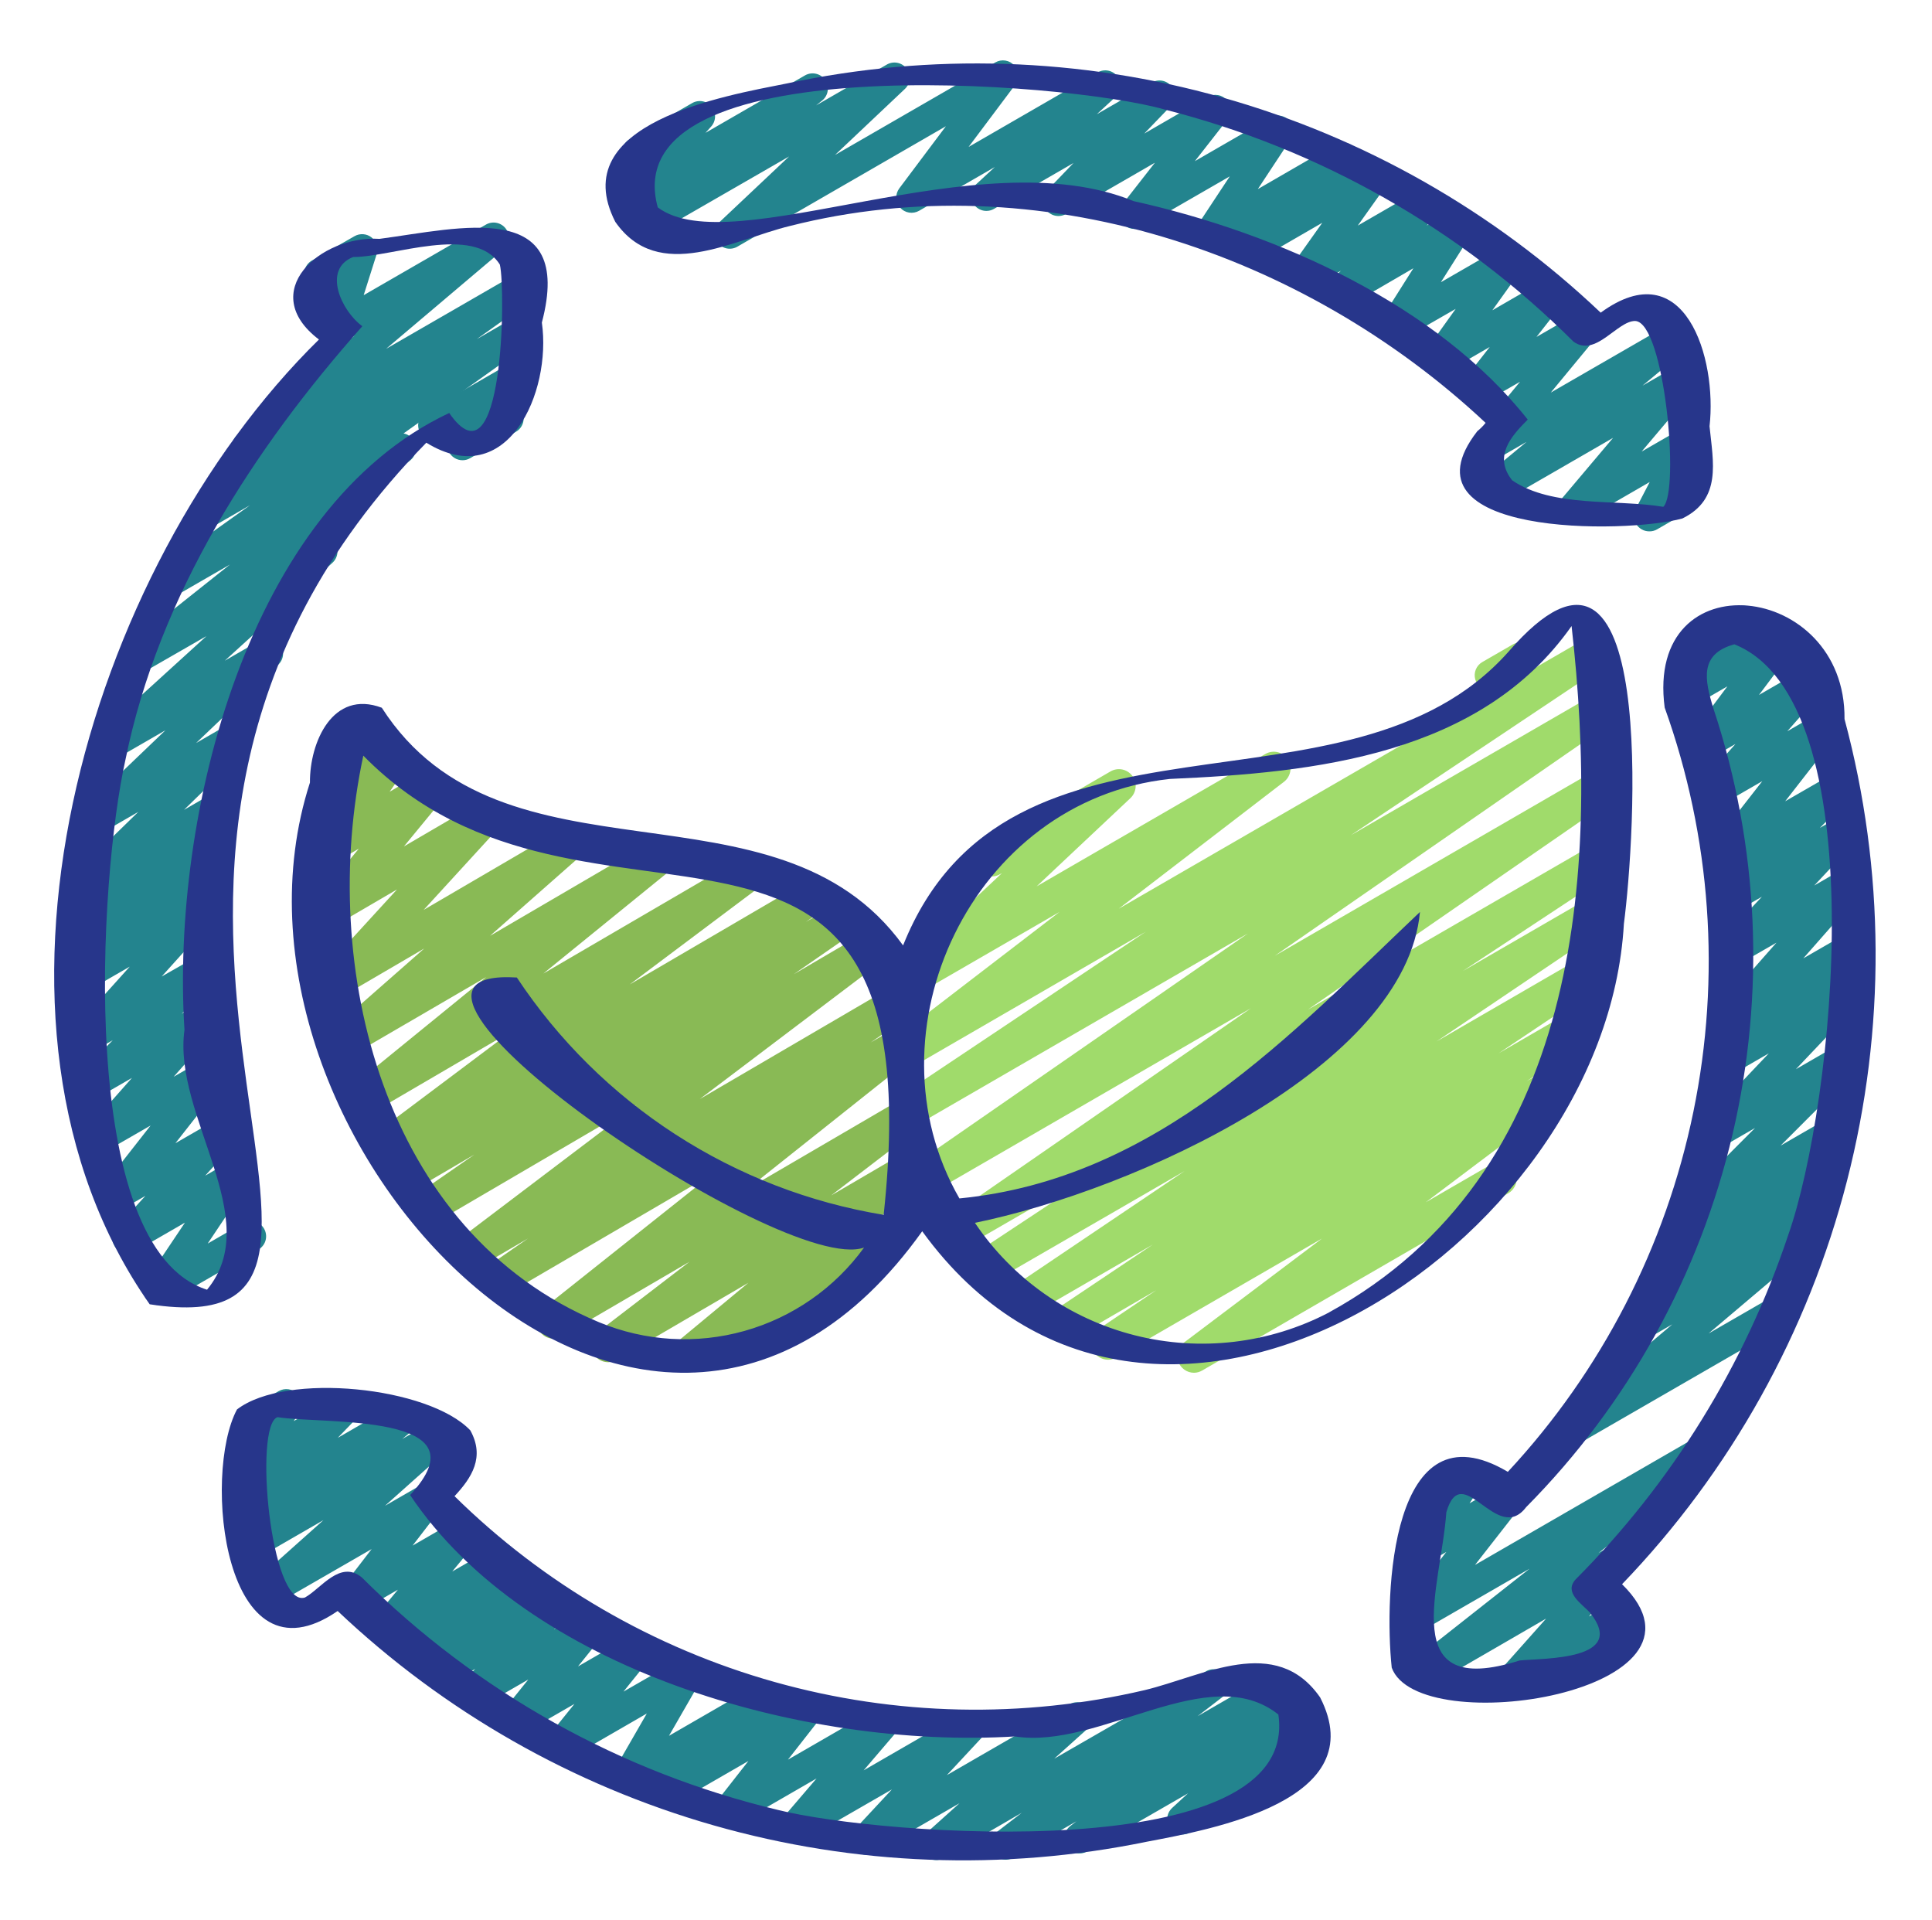
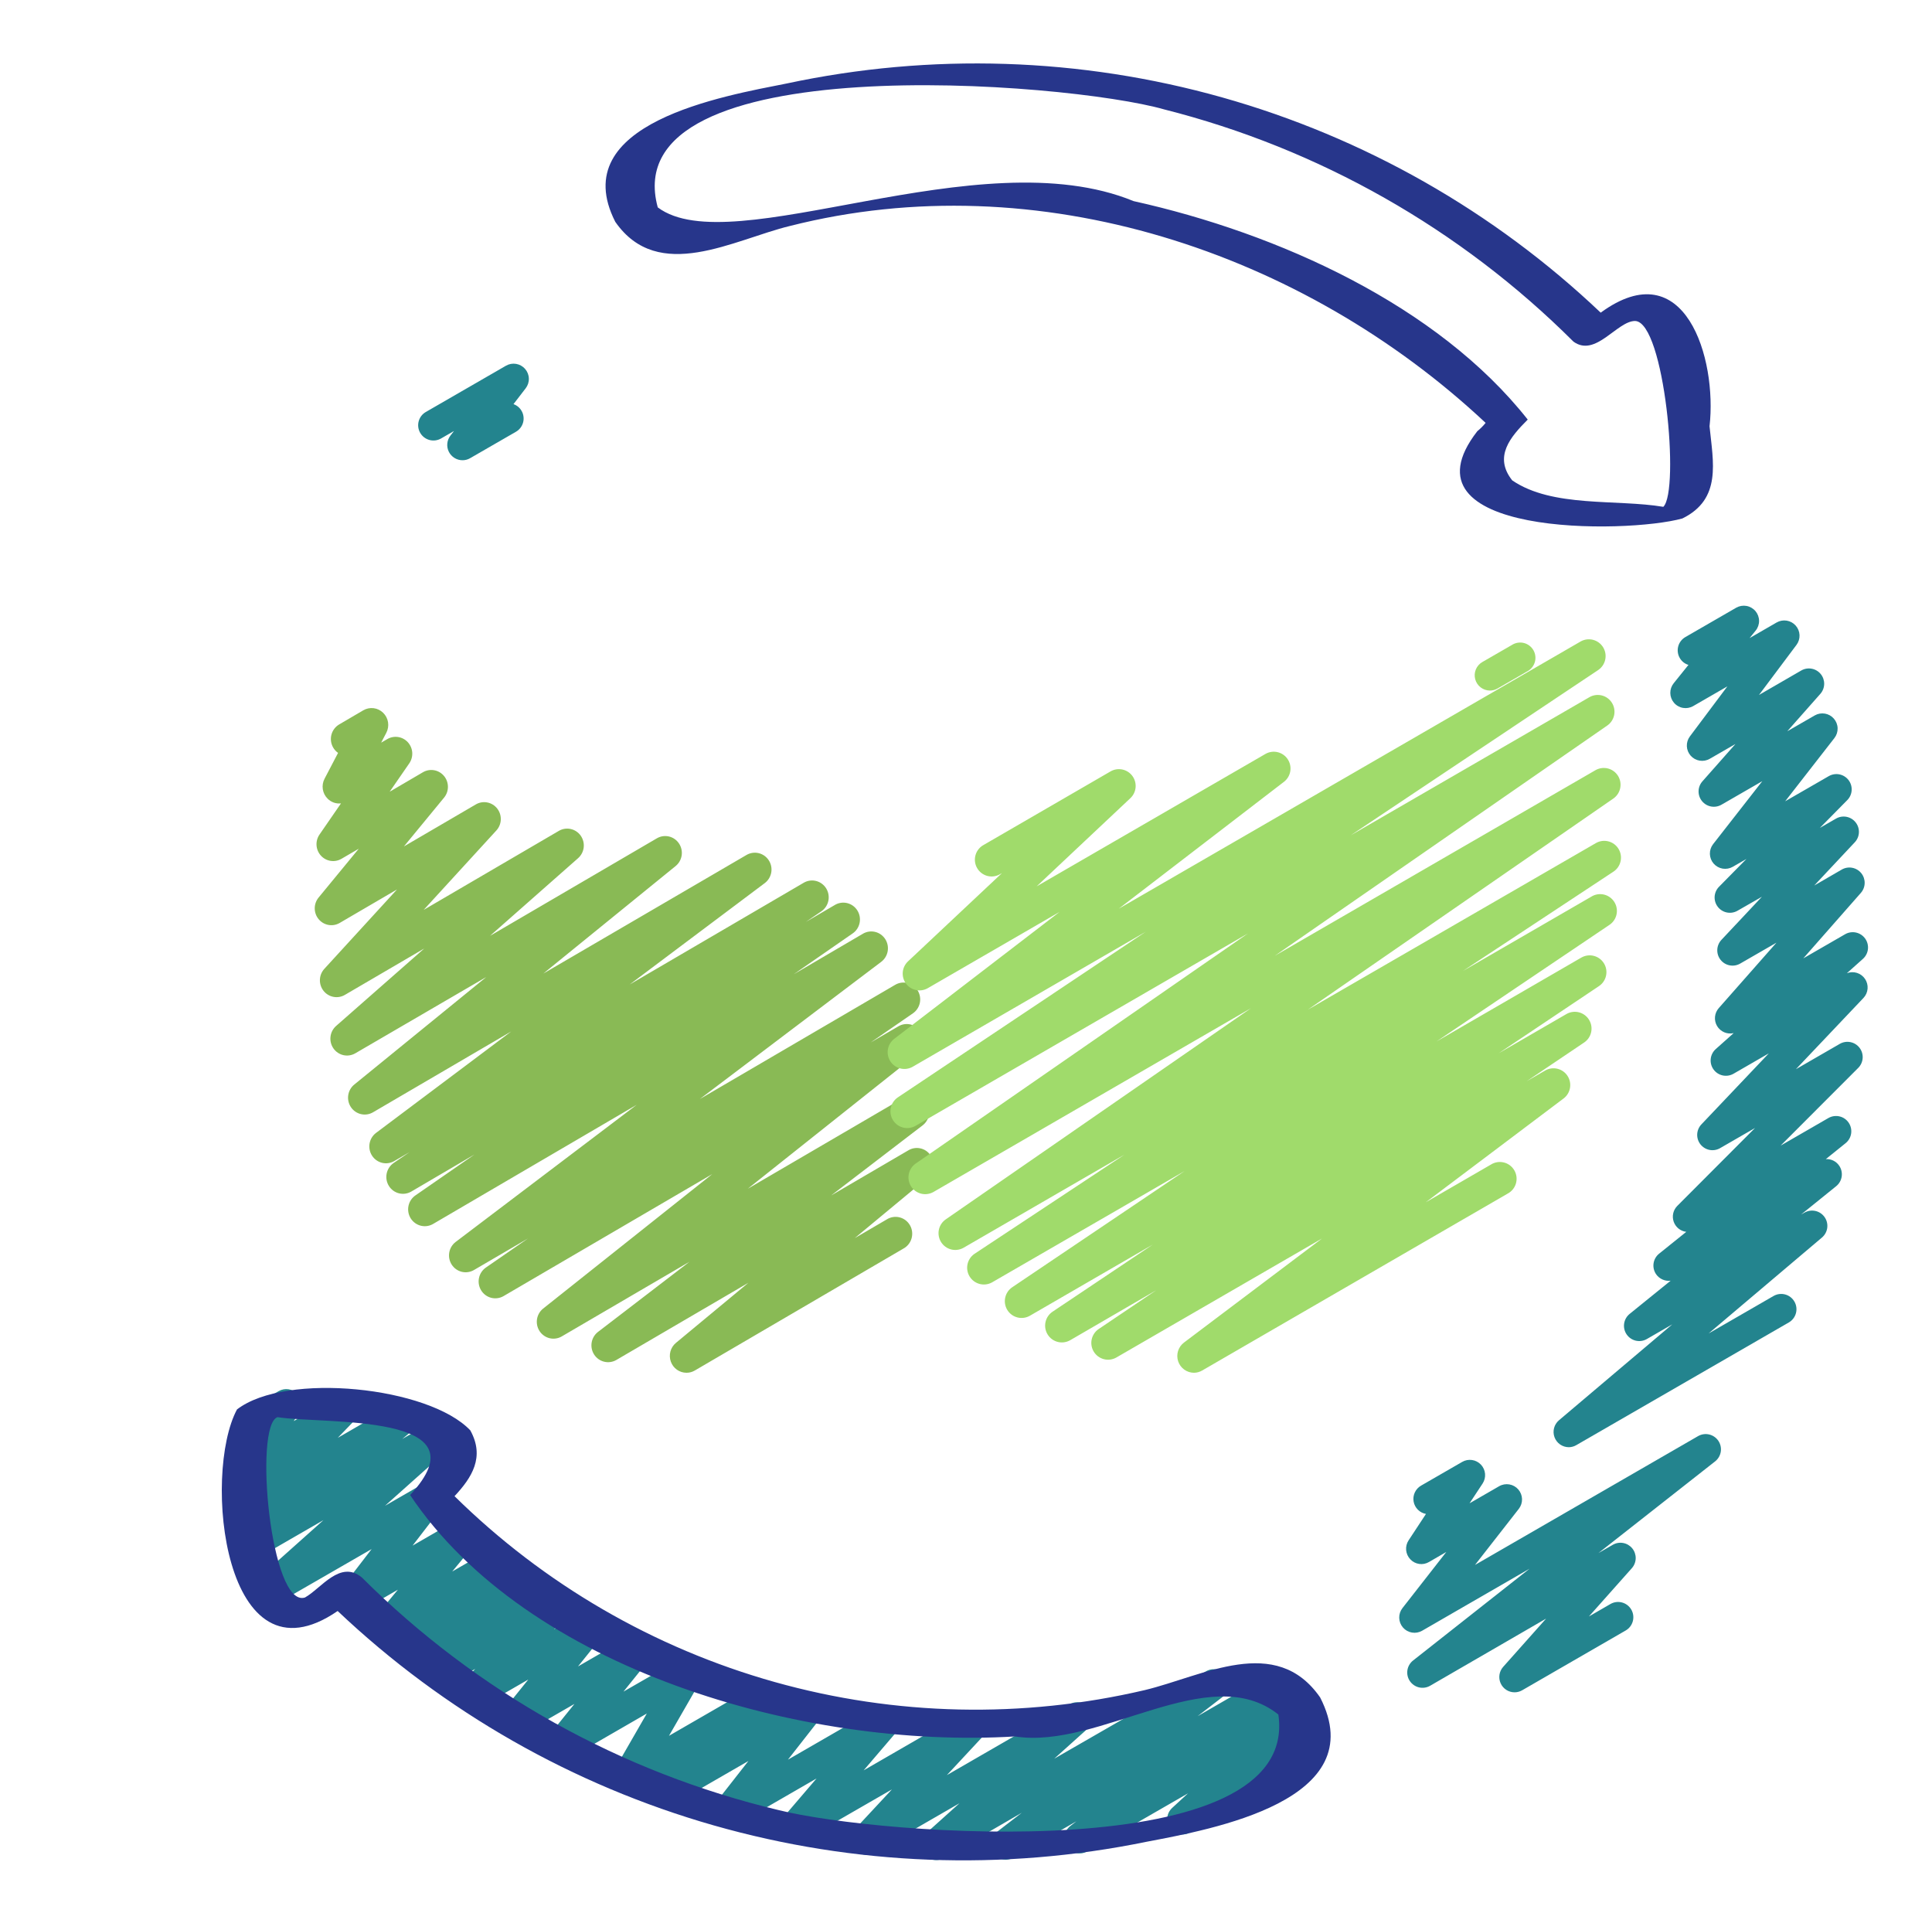
<svg xmlns="http://www.w3.org/2000/svg" width="161" height="160" viewBox="0 0 161 160" fill="none">
  <path d="M78.007 154.978C77.749 154.978 77.497 154.9 77.285 154.754C77.073 154.608 76.91 154.401 76.818 154.161C76.726 153.92 76.709 153.657 76.769 153.407C76.829 153.156 76.964 152.93 77.156 152.758L79.957 150.242L72.81 154.367C72.546 154.517 72.237 154.567 71.939 154.51C71.642 154.452 71.374 154.29 71.185 154.052C70.997 153.815 70.899 153.518 70.909 153.215C70.92 152.912 71.038 152.622 71.244 152.399L74.327 149.089L66.816 153.417C66.555 153.566 66.251 153.618 65.957 153.565C65.662 153.511 65.395 153.356 65.204 153.125C65.013 152.895 64.909 152.604 64.911 152.304C64.913 152.005 65.02 151.716 65.214 151.487L68.046 148.177L61.272 152.088C61.018 152.238 60.719 152.294 60.427 152.248C60.135 152.201 59.869 152.055 59.673 151.834C59.479 151.61 59.368 151.326 59.361 151.03C59.354 150.734 59.45 150.445 59.633 150.212L62.367 146.721L56.002 150.395C55.73 150.55 55.412 150.6 55.106 150.536C54.8 150.471 54.529 150.297 54.344 150.045C54.158 149.793 54.072 149.482 54.101 149.171C54.13 148.86 54.273 148.571 54.502 148.358L54.688 148.182L52.936 149.201C52.693 149.341 52.411 149.397 52.133 149.36C51.855 149.324 51.597 149.197 51.399 148.998C51.201 148.8 51.074 148.542 51.037 148.264C51.001 147.987 51.057 147.704 51.197 147.462L53.901 142.766L47.326 146.563C47.069 146.711 46.768 146.765 46.475 146.715C46.182 146.664 45.916 146.513 45.723 146.288C45.53 146.062 45.422 145.776 45.417 145.478C45.413 145.181 45.513 144.892 45.699 144.661L47.869 141.967L43.54 144.46C43.283 144.608 42.982 144.662 42.689 144.612C42.396 144.562 42.13 144.412 41.937 144.186C41.743 143.961 41.635 143.675 41.63 143.378C41.625 143.081 41.724 142.792 41.91 142.56L44.024 139.935L40.029 142.239C39.765 142.391 39.455 142.442 39.156 142.385C38.857 142.328 38.589 142.165 38.399 141.927C38.21 141.688 38.112 141.39 38.124 141.086C38.135 140.782 38.256 140.492 38.463 140.268L39.603 139.046L37.368 140.347C37.101 140.492 36.791 140.537 36.494 140.474C36.197 140.411 35.933 140.243 35.748 140.002C35.564 139.761 35.472 139.461 35.489 139.158C35.506 138.855 35.63 138.568 35.84 138.349L36.278 137.906L35.109 138.58C34.843 138.732 34.532 138.783 34.231 138.723C33.931 138.664 33.662 138.498 33.474 138.256C33.286 138.015 33.191 137.714 33.207 137.408C33.223 137.102 33.349 136.812 33.561 136.592L34.251 135.879L32.858 136.683C32.6 136.833 32.297 136.887 32.003 136.836C31.709 136.784 31.442 136.632 31.25 136.404C31.057 136.176 30.95 135.888 30.948 135.589C30.946 135.291 31.049 135.001 31.239 134.771L33.156 132.451L30.101 134.213C29.846 134.361 29.548 134.415 29.257 134.367C28.967 134.319 28.702 134.172 28.507 133.951C28.313 133.73 28.202 133.448 28.192 133.153C28.182 132.859 28.274 132.571 28.453 132.337L30.969 129.065L22.65 133.86C22.38 134.003 22.066 134.044 21.768 133.975C21.469 133.906 21.206 133.732 21.025 133.484C20.845 133.237 20.76 132.932 20.785 132.627C20.811 132.322 20.946 132.036 21.166 131.822L26.954 126.654L21.861 129.594C21.585 129.754 21.259 129.804 20.947 129.734C20.636 129.665 20.362 129.481 20.18 129.219C19.997 128.957 19.92 128.636 19.963 128.32C20.006 128.004 20.167 127.715 20.412 127.512L21.525 126.587C21.257 126.738 20.944 126.787 20.643 126.724C20.342 126.662 20.074 126.493 19.888 126.249C19.702 126.004 19.61 125.701 19.631 125.394C19.651 125.088 19.781 124.799 19.997 124.581L21.395 123.135L21.212 123.239C20.966 123.384 20.677 123.441 20.395 123.4C20.112 123.359 19.851 123.223 19.656 123.015C19.459 122.809 19.337 122.542 19.309 122.258C19.281 121.974 19.349 121.689 19.503 121.449L20.354 120.122C20.104 120.066 19.876 119.936 19.701 119.749C19.526 119.562 19.412 119.326 19.373 119.072C19.334 118.819 19.372 118.56 19.483 118.329C19.595 118.098 19.773 117.905 19.995 117.777L23.228 115.903C23.475 115.763 23.761 115.709 24.041 115.75C24.322 115.791 24.581 115.924 24.777 116.129C24.973 116.333 25.096 116.598 25.125 116.88C25.154 117.162 25.087 117.445 24.937 117.686L24.479 118.401L27.99 116.364C28.256 116.211 28.568 116.158 28.869 116.217C29.17 116.275 29.44 116.441 29.629 116.682C29.818 116.924 29.914 117.226 29.898 117.532C29.882 117.839 29.756 118.129 29.543 118.35L28.148 119.796L33.184 116.886C33.461 116.724 33.788 116.671 34.102 116.74C34.415 116.809 34.691 116.993 34.874 117.256C35.057 117.519 35.135 117.841 35.09 118.159C35.046 118.477 34.884 118.766 34.636 118.969L33.523 119.891L36.383 118.241C36.655 118.083 36.977 118.032 37.285 118.098C37.593 118.164 37.866 118.342 38.051 118.597C38.235 118.852 38.319 119.167 38.285 119.48C38.251 119.794 38.102 120.083 37.867 120.293L32.082 125.459L35.252 123.631C35.507 123.485 35.804 123.432 36.094 123.481C36.384 123.529 36.648 123.676 36.842 123.897C37.035 124.118 37.146 124.399 37.157 124.692C37.167 124.986 37.075 125.274 36.897 125.508L34.381 128.777L37.987 126.697C38.245 126.547 38.548 126.494 38.842 126.545C39.136 126.596 39.403 126.748 39.596 126.976C39.788 127.204 39.895 127.492 39.897 127.791C39.899 128.089 39.796 128.379 39.606 128.609L37.686 130.934L40.874 129.093C41.14 128.941 41.452 128.89 41.752 128.95C42.053 129.009 42.321 129.175 42.509 129.417C42.697 129.658 42.792 129.96 42.776 130.265C42.76 130.571 42.635 130.861 42.422 131.082L41.74 131.787L43.288 130.893C43.555 130.739 43.869 130.687 44.171 130.747C44.474 130.807 44.744 130.975 44.932 131.219C45.12 131.463 45.214 131.767 45.195 132.075C45.175 132.383 45.045 132.673 44.828 132.892L44.383 133.34L45.745 132.556C46.009 132.404 46.319 132.353 46.618 132.41C46.917 132.468 47.185 132.63 47.375 132.869C47.564 133.107 47.662 133.405 47.65 133.709C47.639 134.014 47.518 134.304 47.311 134.527L46.17 135.746L48.653 134.315C48.91 134.168 49.211 134.115 49.502 134.166C49.794 134.216 50.059 134.367 50.252 134.592C50.445 134.817 50.553 135.102 50.558 135.398C50.563 135.695 50.465 135.983 50.28 136.215L48.167 138.843L52.495 136.347C52.752 136.199 53.053 136.145 53.346 136.195C53.639 136.244 53.905 136.395 54.099 136.621C54.292 136.846 54.4 137.132 54.405 137.429C54.41 137.726 54.311 138.015 54.125 138.247L51.956 140.941L56.72 138.198C56.961 138.058 57.242 138.002 57.518 138.039C57.795 138.076 58.051 138.203 58.247 138.402C58.444 138.599 58.57 138.856 58.607 139.132C58.644 139.408 58.589 139.688 58.451 139.93L55.749 144.623L63.157 140.345C63.428 140.187 63.748 140.136 64.055 140.199C64.362 140.263 64.635 140.438 64.821 140.69C65.007 140.943 65.093 141.255 65.063 141.567C65.034 141.879 64.889 142.169 64.659 142.382L64.465 142.56L66.757 141.236C67.013 141.09 67.312 141.036 67.603 141.086C67.893 141.135 68.158 141.284 68.351 141.507C68.544 141.729 68.654 142.012 68.662 142.307C68.67 142.602 68.575 142.89 68.394 143.123L65.662 146.611L73.199 142.26C73.459 142.109 73.764 142.056 74.06 142.109C74.356 142.162 74.623 142.317 74.815 142.548C75.007 142.779 75.111 143.071 75.109 143.371C75.107 143.672 74.999 143.961 74.803 144.19L71.972 147.5L80.42 142.621C80.684 142.472 80.993 142.421 81.291 142.479C81.588 142.537 81.856 142.699 82.044 142.936C82.233 143.173 82.331 143.47 82.321 143.774C82.31 144.077 82.191 144.366 81.986 144.59L78.905 147.9L89.169 141.974C89.44 141.831 89.753 141.79 90.052 141.859C90.35 141.928 90.614 142.102 90.795 142.35C90.975 142.597 91.06 142.901 91.034 143.207C91.008 143.512 90.873 143.798 90.654 144.012L87.853 146.53L100.516 139.24C100.795 139.082 101.124 139.036 101.436 139.111C101.748 139.186 102.02 139.375 102.199 139.642C102.377 139.909 102.448 140.233 102.397 140.55C102.347 140.866 102.179 141.153 101.926 141.351L99.8 142.988L105.998 139.41C106.278 139.251 106.608 139.204 106.922 139.278C107.236 139.353 107.51 139.544 107.688 139.812C107.866 140.081 107.936 140.407 107.883 140.725C107.831 141.044 107.659 141.33 107.403 141.526L106.894 141.921L107.752 141.427C108.023 141.274 108.341 141.225 108.645 141.291C108.95 141.356 109.22 141.531 109.404 141.782C109.588 142.032 109.675 142.342 109.646 142.652C109.618 142.962 109.476 143.251 109.249 143.464L107.92 144.684L108.195 144.526C108.34 144.434 108.502 144.372 108.672 144.344C108.841 144.316 109.014 144.323 109.181 144.364C109.348 144.405 109.505 144.479 109.642 144.582C109.779 144.685 109.894 144.814 109.98 144.963C110.066 145.112 110.121 145.276 110.142 145.447C110.163 145.617 110.149 145.79 110.101 145.955C110.053 146.12 109.972 146.273 109.864 146.406C109.755 146.539 109.62 146.649 109.468 146.728L99.166 152.679C98.895 152.832 98.577 152.881 98.273 152.815C97.968 152.75 97.698 152.575 97.514 152.325C97.33 152.074 97.244 151.764 97.272 151.454C97.301 151.144 97.442 150.855 97.669 150.642L99.001 149.417L90.598 154.255C90.318 154.415 89.987 154.462 89.674 154.387C89.36 154.313 89.086 154.122 88.908 153.853C88.729 153.585 88.659 153.258 88.712 152.94C88.765 152.622 88.937 152.336 89.192 152.139L89.702 151.745L84.436 154.782C84.156 154.94 83.828 154.986 83.516 154.911C83.204 154.836 82.931 154.647 82.753 154.38C82.575 154.113 82.504 153.789 82.554 153.472C82.605 153.156 82.773 152.87 83.025 152.671L85.149 151.034L78.643 154.808C78.45 154.921 78.23 154.98 78.007 154.978Z" fill="#23848E" />
  <path d="M126.212 140.999C125.967 140.999 125.727 140.928 125.521 140.794C125.316 140.661 125.153 140.471 125.053 140.247C124.952 140.023 124.919 139.775 124.956 139.533C124.993 139.29 125.1 139.064 125.262 138.881L128.843 134.858L119.167 140.459C118.888 140.616 118.561 140.662 118.25 140.589C117.94 140.516 117.668 140.328 117.489 140.064C117.309 139.8 117.236 139.477 117.283 139.162C117.331 138.846 117.495 138.559 117.743 138.359L127.46 130.702L118.507 135.871C118.251 136.017 117.952 136.071 117.662 136.021C117.371 135.972 117.106 135.823 116.913 135.6C116.72 135.378 116.61 135.095 116.602 134.8C116.594 134.505 116.689 134.217 116.87 133.984L120.524 129.307L119.083 130.142C118.835 130.288 118.546 130.345 118.262 130.303C117.978 130.261 117.717 130.124 117.522 129.913C117.325 129.705 117.204 129.436 117.178 129.15C117.153 128.865 117.224 128.579 117.382 128.339L118.831 126.137C118.574 126.091 118.337 125.967 118.153 125.782C117.969 125.597 117.846 125.36 117.801 125.103C117.756 124.846 117.791 124.581 117.902 124.345C118.012 124.109 118.192 123.912 118.418 123.781L121.848 121.803C122.096 121.659 122.386 121.603 122.67 121.645C122.954 121.686 123.215 121.822 123.412 122.031C123.609 122.239 123.73 122.508 123.755 122.794C123.779 123.08 123.707 123.366 123.549 123.606L122.464 125.25L124.934 123.825C125.19 123.679 125.488 123.627 125.778 123.677C126.067 123.726 126.331 123.874 126.524 124.096C126.717 124.318 126.827 124.6 126.836 124.894C126.844 125.188 126.751 125.476 126.571 125.709L122.917 130.386L141.505 119.654C141.784 119.493 142.113 119.444 142.427 119.516C142.74 119.589 143.015 119.777 143.195 120.043C143.375 120.31 143.448 120.635 143.399 120.953C143.349 121.27 143.181 121.558 142.929 121.757L133.202 129.398L134.404 128.706C134.665 128.556 134.972 128.504 135.268 128.559C135.565 128.614 135.832 128.773 136.023 129.007C136.213 129.241 136.315 129.535 136.309 129.836C136.302 130.138 136.19 130.428 135.99 130.654L132.41 134.679L134.21 133.638C134.502 133.472 134.848 133.428 135.173 133.516C135.497 133.604 135.774 133.817 135.942 134.108C136.11 134.399 136.156 134.745 136.07 135.07C135.984 135.395 135.773 135.673 135.483 135.843L126.849 140.829C126.656 140.941 126.436 141 126.212 140.999Z" fill="#23848E" />
  <path d="M130.738 120.578C130.476 120.578 130.222 120.498 130.008 120.349C129.794 120.199 129.631 119.988 129.541 119.743C129.451 119.498 129.439 119.231 129.506 118.979C129.573 118.726 129.716 118.501 129.915 118.332L139.359 110.34L137.248 111.559C136.971 111.722 136.642 111.774 136.327 111.704C136.013 111.634 135.737 111.448 135.555 111.182C135.372 110.917 135.297 110.593 135.345 110.274C135.392 109.956 135.558 109.667 135.81 109.466L139.219 106.706C138.986 106.735 138.75 106.699 138.536 106.603C138.322 106.507 138.138 106.354 138.005 106.161C137.824 105.896 137.751 105.574 137.798 105.257C137.845 104.94 138.01 104.653 138.259 104.453L140.523 102.634C140.286 102.606 140.062 102.511 139.876 102.361C139.691 102.211 139.551 102.011 139.473 101.786C139.395 101.56 139.383 101.317 139.436 101.084C139.49 100.852 139.608 100.639 139.777 100.47L146.252 93.982L143.311 95.678C143.046 95.821 142.74 95.866 142.445 95.804C142.151 95.743 141.888 95.579 141.702 95.342C141.517 95.105 141.422 94.81 141.433 94.509C141.445 94.209 141.563 93.922 141.765 93.7L147.4 87.764L144.462 89.46C144.189 89.618 143.867 89.668 143.559 89.603C143.251 89.537 142.978 89.359 142.794 89.104C142.609 88.848 142.526 88.534 142.56 88.22C142.594 87.907 142.742 87.618 142.977 87.408L144.472 86.076C144.209 86.137 143.933 86.113 143.685 86.007C143.436 85.901 143.228 85.719 143.09 85.487C142.952 85.254 142.891 84.984 142.917 84.715C142.942 84.447 143.053 84.193 143.232 83.991L148.037 78.542L145.007 80.288C144.743 80.438 144.434 80.488 144.136 80.43C143.838 80.372 143.571 80.21 143.382 79.972C143.193 79.734 143.096 79.437 143.107 79.133C143.118 78.83 143.238 78.541 143.443 78.317L146.825 74.715L144.788 75.883C144.521 76.035 144.209 76.086 143.908 76.026C143.607 75.966 143.338 75.799 143.151 75.556C142.963 75.314 142.869 75.012 142.886 74.705C142.904 74.399 143.031 74.109 143.245 73.89L145.536 71.565L144.393 72.222C144.138 72.367 143.84 72.42 143.55 72.371C143.26 72.321 142.996 72.173 142.803 71.952C142.61 71.73 142.5 71.449 142.491 71.155C142.482 70.861 142.574 70.573 142.753 70.34L146.858 65.085L143.459 67.045C143.197 67.197 142.89 67.25 142.593 67.196C142.295 67.142 142.027 66.983 141.836 66.749C141.644 66.516 141.542 66.221 141.548 65.919C141.554 65.617 141.667 65.326 141.867 65.1L144.62 61.988L142.476 63.223C142.222 63.369 141.926 63.422 141.637 63.375C141.349 63.328 141.085 63.183 140.891 62.964C140.696 62.745 140.583 62.466 140.571 62.174C140.558 61.882 140.646 61.594 140.821 61.359L143.948 57.186L141.096 58.831C140.838 58.978 140.537 59.03 140.245 58.979C139.953 58.928 139.688 58.776 139.496 58.55C139.304 58.325 139.196 58.039 139.192 57.742C139.188 57.446 139.288 57.157 139.474 56.926L140.704 55.398C140.396 55.305 140.136 55.097 139.978 54.818C139.81 54.526 139.765 54.179 139.852 53.853C139.939 53.528 140.152 53.25 140.444 53.081L144.686 50.632C144.944 50.485 145.244 50.433 145.536 50.484C145.828 50.535 146.093 50.687 146.286 50.913C146.478 51.138 146.585 51.424 146.589 51.721C146.593 52.017 146.494 52.306 146.308 52.536L145.799 53.165L148.052 51.864C148.306 51.718 148.603 51.663 148.893 51.71C149.182 51.757 149.447 51.903 149.641 52.122C149.836 52.342 149.949 52.622 149.961 52.915C149.973 53.208 149.883 53.496 149.707 53.731L146.583 57.901L150.105 55.864C150.366 55.713 150.673 55.66 150.97 55.714C151.268 55.768 151.536 55.926 151.728 56.16C151.919 56.394 152.021 56.689 152.015 56.991C152.009 57.293 151.896 57.583 151.696 57.81L148.941 60.926L151.233 59.605C151.488 59.459 151.786 59.407 152.076 59.456C152.365 59.505 152.629 59.653 152.822 59.875C153.015 60.096 153.126 60.378 153.135 60.672C153.144 60.966 153.051 61.254 152.872 61.487L148.765 66.76L152.404 64.662C152.67 64.51 152.983 64.46 153.283 64.519C153.584 64.58 153.853 64.746 154.041 64.989C154.229 65.231 154.322 65.534 154.305 65.84C154.288 66.146 154.161 66.436 153.947 66.656L151.655 68.98L153.005 68.201C153.269 68.05 153.579 67.998 153.878 68.056C154.177 68.114 154.446 68.277 154.635 68.516C154.824 68.754 154.922 69.053 154.909 69.357C154.897 69.662 154.776 69.952 154.568 70.174L151.187 73.778L153.478 72.451C153.74 72.299 154.047 72.246 154.344 72.3C154.642 72.354 154.91 72.513 155.102 72.747C155.293 72.981 155.395 73.275 155.389 73.577C155.383 73.879 155.27 74.17 155.07 74.396L150.275 79.848L153.758 77.839C154.031 77.681 154.353 77.63 154.661 77.696C154.969 77.762 155.242 77.94 155.427 78.195C155.611 78.451 155.695 78.765 155.661 79.079C155.627 79.392 155.478 79.681 155.243 79.891L153.906 81.085C154.175 80.982 154.472 80.973 154.747 81.059C155.022 81.146 155.259 81.324 155.42 81.563C155.581 81.802 155.656 82.089 155.632 82.377C155.609 82.664 155.489 82.935 155.291 83.145L149.659 89.083L153.333 86.962C153.601 86.814 153.913 86.766 154.212 86.829C154.512 86.891 154.779 87.06 154.964 87.303C155.15 87.546 155.241 87.848 155.222 88.154C155.203 88.459 155.075 88.748 154.861 88.966L148.386 95.449L152.383 93.142C152.661 92.988 152.986 92.943 153.295 93.016C153.604 93.088 153.874 93.274 154.053 93.536C154.232 93.798 154.307 94.118 154.263 94.432C154.219 94.746 154.059 95.032 153.814 95.235L152.152 96.574C152.369 96.561 152.587 96.605 152.782 96.701C152.978 96.798 153.145 96.944 153.267 97.124C153.447 97.389 153.521 97.712 153.474 98.028C153.427 98.345 153.262 98.632 153.012 98.833L150.089 101.193L150.377 101.03C150.652 100.874 150.976 100.825 151.285 100.894C151.594 100.963 151.866 101.145 152.048 101.404C152.231 101.663 152.31 101.98 152.271 102.294C152.231 102.609 152.076 102.897 151.836 103.103L142.384 111.101L147.803 107.974C148.095 107.808 148.441 107.764 148.766 107.852C149.09 107.94 149.366 108.153 149.534 108.444C149.703 108.735 149.749 109.081 149.663 109.406C149.577 109.731 149.366 110.009 149.076 110.179L131.359 120.405C131.17 120.516 130.956 120.575 130.738 120.578Z" fill="#23848E" />
  <path d="M38.554 38.346C38.315 38.348 38.081 38.283 37.877 38.158C37.673 38.033 37.509 37.853 37.402 37.639C37.296 37.425 37.252 37.185 37.276 36.947C37.299 36.709 37.39 36.483 37.536 36.294L37.834 35.909L36.749 36.536C36.457 36.702 36.111 36.746 35.786 36.658C35.462 36.569 35.185 36.357 35.017 36.066C34.849 35.774 34.803 35.429 34.889 35.103C34.975 34.779 35.186 34.501 35.476 34.331L42.168 30.468C42.423 30.322 42.721 30.269 43.01 30.318C43.3 30.367 43.564 30.515 43.757 30.736C43.951 30.957 44.062 31.238 44.071 31.532C44.081 31.826 43.988 32.114 43.81 32.347L42.791 33.671C43.075 33.771 43.314 33.97 43.464 34.231C43.633 34.523 43.679 34.871 43.592 35.197C43.505 35.523 43.292 35.801 43 35.971L39.181 38.173C38.991 38.285 38.775 38.345 38.554 38.346Z" fill="#23848E" />
-   <path d="M13.198 108.725C12.968 108.725 12.742 108.662 12.544 108.543C12.347 108.425 12.185 108.254 12.077 108.051C11.968 107.848 11.917 107.619 11.928 107.389C11.94 107.158 12.014 106.936 12.142 106.744L15.411 101.868L11.266 104.259C11.003 104.409 10.695 104.46 10.398 104.403C10.101 104.347 9.834 104.186 9.644 103.951C9.455 103.715 9.355 103.42 9.363 103.117C9.372 102.815 9.487 102.526 9.69 102.301L12.116 99.637L10.194 100.745C9.939 100.895 9.64 100.951 9.349 100.905C9.057 100.858 8.79 100.712 8.595 100.49C8.401 100.267 8.291 99.982 8.284 99.686C8.277 99.39 8.373 99.101 8.557 98.868L12.549 93.776L8.984 95.828C8.723 95.98 8.416 96.033 8.118 95.979C7.821 95.925 7.553 95.766 7.361 95.532C7.17 95.299 7.068 95.004 7.074 94.702C7.08 94.4 7.193 94.109 7.393 93.883L10.996 89.809L8.241 91.398C7.974 91.55 7.661 91.6 7.36 91.54C7.059 91.479 6.79 91.312 6.603 91.069C6.415 90.826 6.322 90.523 6.34 90.217C6.358 89.911 6.486 89.621 6.7 89.401L9.397 86.669L7.813 87.583C7.551 87.735 7.243 87.787 6.945 87.732C6.647 87.677 6.379 87.518 6.188 87.282C5.997 87.047 5.897 86.752 5.904 86.449C5.912 86.146 6.027 85.856 6.229 85.63L10.813 80.538L7.559 82.414C7.287 82.572 6.968 82.624 6.66 82.56C6.353 82.496 6.081 82.322 5.895 82.069C5.708 81.817 5.622 81.504 5.652 81.192C5.682 80.88 5.826 80.59 6.056 80.377L8.31 78.292L7.579 78.712C7.308 78.865 6.99 78.914 6.686 78.848C6.381 78.783 6.111 78.608 5.927 78.358C5.743 78.107 5.656 77.797 5.685 77.487C5.713 77.177 5.855 76.888 6.082 76.675L8.753 74.231L7.803 74.775C7.534 74.933 7.217 74.986 6.912 74.925C6.607 74.864 6.334 74.694 6.146 74.446C5.958 74.198 5.867 73.889 5.891 73.579C5.915 73.269 6.051 72.978 6.275 72.761L11.523 67.646L8.468 69.408C8.198 69.562 7.882 69.612 7.578 69.549C7.274 69.485 7.004 69.314 6.818 69.065C6.632 68.817 6.543 68.51 6.568 68.2C6.593 67.891 6.729 67.602 6.952 67.386L13.784 60.847L9.741 63.18C9.47 63.329 9.154 63.374 8.852 63.307C8.55 63.241 8.283 63.066 8.1 62.817C7.917 62.567 7.831 62.26 7.859 61.952C7.886 61.644 8.025 61.356 8.249 61.143L17.209 52.995L11.905 56.04C11.627 56.202 11.298 56.252 10.984 56.181C10.67 56.11 10.395 55.922 10.213 55.657C10.032 55.391 9.958 55.066 10.007 54.748C10.055 54.43 10.222 54.142 10.474 53.942L19.162 47.036L14.543 49.7C14.26 49.861 13.925 49.908 13.609 49.83C13.292 49.753 13.018 49.557 12.841 49.282C12.665 49.008 12.601 48.677 12.661 48.356C12.722 48.036 12.903 47.752 13.168 47.561L20.837 42.092L17.563 43.981C17.28 44.134 16.951 44.174 16.639 44.094C16.328 44.014 16.059 43.82 15.885 43.55C15.712 43.279 15.647 42.953 15.703 42.637C15.76 42.321 15.934 42.038 16.19 41.844L21.003 38.422C20.722 38.517 20.418 38.51 20.142 38.404C19.865 38.298 19.634 38.099 19.489 37.842C19.343 37.584 19.292 37.284 19.344 36.992C19.396 36.701 19.547 36.437 19.773 36.245L29.548 27.955L28.723 28.428C28.501 28.556 28.245 28.614 27.99 28.594C27.734 28.574 27.49 28.477 27.291 28.317C27.091 28.156 26.944 27.939 26.87 27.693C26.796 27.448 26.797 27.186 26.875 26.941L27.962 23.511L27.251 23.921C26.959 24.087 26.613 24.131 26.289 24.043C25.964 23.955 25.688 23.742 25.52 23.451C25.352 23.16 25.305 22.814 25.391 22.489C25.477 22.164 25.688 21.886 25.978 21.716L29.543 19.679C29.765 19.551 30.021 19.494 30.277 19.514C30.532 19.534 30.776 19.63 30.976 19.791C31.175 19.952 31.322 20.169 31.396 20.414C31.47 20.66 31.469 20.922 31.392 21.166L30.307 24.593L40.51 18.704C40.785 18.55 41.107 18.504 41.414 18.573C41.721 18.643 41.991 18.824 42.172 19.081C42.354 19.339 42.433 19.654 42.396 19.967C42.358 20.279 42.206 20.567 41.969 20.774L32.176 29.062L42.942 22.849C43.225 22.688 43.559 22.641 43.876 22.719C44.192 22.796 44.467 22.992 44.643 23.267C44.82 23.541 44.884 23.872 44.823 24.193C44.762 24.513 44.581 24.798 44.317 24.988L39.733 28.255L42.575 26.613C42.858 26.451 43.192 26.404 43.509 26.482C43.826 26.56 44.1 26.756 44.277 27.03C44.453 27.304 44.517 27.636 44.457 27.956C44.396 28.276 44.214 28.561 43.95 28.752L33.627 36.113C33.791 36.143 33.947 36.206 34.086 36.297C34.225 36.389 34.344 36.507 34.437 36.645C34.619 36.91 34.693 37.234 34.646 37.552C34.599 37.87 34.433 38.158 34.182 38.359L25.472 45.269L26.205 44.847C26.478 44.687 26.801 44.634 27.11 44.699C27.42 44.764 27.694 44.942 27.88 45.198C28.066 45.454 28.149 45.77 28.114 46.085C28.08 46.399 27.929 46.689 27.692 46.899L18.734 55.047L21.652 53.364C21.922 53.199 22.243 53.14 22.554 53.199C22.864 53.258 23.142 53.43 23.332 53.682C23.523 53.934 23.613 54.248 23.585 54.563C23.557 54.878 23.412 55.171 23.18 55.386L16.343 61.907L19.052 60.343C19.321 60.186 19.638 60.133 19.943 60.194C20.249 60.255 20.521 60.425 20.709 60.673C20.897 60.921 20.988 61.229 20.964 61.54C20.941 61.85 20.804 62.141 20.58 62.357L15.335 67.475L17.568 66.187C17.839 66.034 18.157 65.985 18.461 66.051C18.766 66.116 19.035 66.291 19.22 66.541C19.404 66.792 19.49 67.102 19.462 67.412C19.433 67.722 19.292 68.011 19.065 68.224L16.394 70.668L16.873 70.393C17.144 70.236 17.464 70.184 17.771 70.248C18.078 70.311 18.351 70.486 18.537 70.739C18.723 70.991 18.809 71.303 18.779 71.615C18.75 71.928 18.606 72.218 18.375 72.43L16.119 74.521L16.473 74.317C16.735 74.168 17.042 74.116 17.338 74.171C17.635 74.227 17.902 74.386 18.093 74.62C18.283 74.855 18.384 75.149 18.377 75.451C18.371 75.752 18.257 76.042 18.057 76.268L13.473 81.36L16.308 79.746C16.574 79.603 16.883 79.559 17.178 79.623C17.474 79.686 17.738 79.853 17.922 80.093C18.105 80.334 18.198 80.632 18.182 80.934C18.166 81.236 18.043 81.522 17.835 81.742L15.152 84.459L16.483 83.695C16.745 83.544 17.052 83.49 17.349 83.544C17.647 83.599 17.915 83.757 18.106 83.991C18.298 84.225 18.4 84.519 18.394 84.822C18.388 85.124 18.275 85.414 18.075 85.641L14.472 89.715L16.975 88.271C17.231 88.123 17.53 88.069 17.822 88.117C18.113 88.166 18.379 88.315 18.573 88.538C18.767 88.761 18.877 89.045 18.884 89.34C18.892 89.636 18.797 89.925 18.614 90.158L14.617 95.25L17.947 93.33C18.21 93.179 18.519 93.127 18.817 93.183C19.116 93.239 19.384 93.4 19.574 93.636C19.764 93.873 19.864 94.17 19.854 94.473C19.845 94.776 19.728 95.066 19.523 95.291L17.099 97.954L18.882 96.923C19.131 96.781 19.42 96.727 19.703 96.77C19.986 96.812 20.247 96.949 20.442 97.158C20.638 97.367 20.758 97.636 20.782 97.922C20.806 98.207 20.733 98.492 20.575 98.731L17.308 103.61L20.313 101.878C20.604 101.726 20.942 101.692 21.258 101.784C21.573 101.875 21.841 102.085 22.005 102.369C22.169 102.653 22.218 102.99 22.14 103.309C22.061 103.628 21.863 103.904 21.586 104.081L13.835 108.554C13.642 108.667 13.422 108.726 13.198 108.725Z" fill="#23848E" />
-   <path d="M137.437 44.271C137.218 44.272 137.002 44.215 136.812 44.108C136.621 44.001 136.461 43.846 136.347 43.659C136.233 43.472 136.17 43.259 136.163 43.04C136.156 42.821 136.205 42.604 136.306 42.41L137.475 40.162L131.748 43.472C131.489 43.619 131.186 43.671 130.893 43.618C130.599 43.565 130.333 43.41 130.142 43.181C129.951 42.953 129.846 42.664 129.846 42.365C129.846 42.067 129.95 41.778 130.142 41.549L134.422 36.482L125.034 41.901C124.758 42.057 124.433 42.104 124.124 42.034C123.815 41.964 123.543 41.78 123.362 41.52C123.181 41.26 123.103 40.941 123.145 40.627C123.186 40.313 123.343 40.025 123.585 39.82L127.211 36.816L124.382 38.45C124.123 38.6 123.821 38.654 123.527 38.603C123.233 38.552 122.966 38.399 122.773 38.171C122.58 37.943 122.473 37.655 122.471 37.357C122.469 37.058 122.572 36.769 122.762 36.538L126.671 31.807L123.615 33.567C123.359 33.715 123.06 33.769 122.768 33.72C122.477 33.672 122.211 33.523 122.017 33.3C121.823 33.077 121.713 32.793 121.706 32.497C121.698 32.202 121.793 31.913 121.976 31.68L124.142 28.912L120.537 30.992C120.285 31.137 119.991 31.191 119.704 31.146C119.417 31.101 119.155 30.959 118.96 30.743C118.764 30.528 118.649 30.253 118.632 29.962C118.615 29.672 118.698 29.385 118.867 29.149L121.308 25.734L116.873 28.281C116.626 28.422 116.34 28.477 116.059 28.437C115.777 28.396 115.518 28.263 115.321 28.058C115.124 27.853 115.002 27.588 114.973 27.306C114.944 27.023 115.01 26.739 115.162 26.498L117.782 22.35L112.353 25.51C112.087 25.664 111.775 25.716 111.474 25.658C111.173 25.599 110.903 25.434 110.714 25.192C110.525 24.95 110.429 24.648 110.445 24.342C110.461 24.036 110.587 23.745 110.8 23.524L111.732 22.562L109.361 23.927C109.11 24.071 108.816 24.126 108.529 24.081C108.242 24.036 107.979 23.894 107.784 23.679C107.589 23.465 107.473 23.189 107.455 22.899C107.438 22.609 107.52 22.322 107.688 22.086L110.191 18.561L104.59 21.8C104.32 21.956 104.002 22.008 103.697 21.945C103.392 21.883 103.12 21.71 102.933 21.461C102.746 21.212 102.658 20.902 102.684 20.592C102.71 20.281 102.849 19.991 103.075 19.776L103.25 19.608L101.437 20.652C101.189 20.796 100.9 20.852 100.616 20.811C100.332 20.769 100.071 20.634 99.874 20.425C99.677 20.216 99.556 19.947 99.532 19.661C99.507 19.375 99.58 19.089 99.739 18.849L102.481 14.694L95.168 18.91C94.913 19.056 94.615 19.108 94.325 19.058C94.035 19.009 93.771 18.86 93.578 18.639C93.385 18.416 93.275 18.135 93.267 17.841C93.258 17.547 93.352 17.259 93.531 17.026L96.24 13.558L88.833 17.831C88.568 17.982 88.257 18.033 87.957 17.974C87.657 17.916 87.388 17.751 87.2 17.51C87.011 17.269 86.916 16.969 86.93 16.664C86.945 16.358 87.069 16.069 87.28 15.847L89.46 13.581L82.839 17.4C82.568 17.558 82.248 17.61 81.941 17.546C81.634 17.482 81.361 17.308 81.175 17.055C80.989 16.803 80.903 16.491 80.933 16.178C80.962 15.866 81.106 15.576 81.337 15.363L82.9 13.917L76.593 17.561C76.339 17.706 76.043 17.759 75.754 17.712C75.466 17.664 75.202 17.519 75.008 17.3C74.814 17.081 74.701 16.801 74.689 16.509C74.677 16.217 74.766 15.929 74.941 15.694L78.824 10.518L61.481 20.532C61.21 20.7 60.885 20.76 60.572 20.7C60.259 20.64 59.979 20.465 59.789 20.209C59.599 19.952 59.512 19.634 59.545 19.317C59.578 19 59.73 18.706 59.969 18.495L65.761 13.034L54.265 19.654C53.987 19.812 53.659 19.86 53.347 19.788C53.035 19.716 52.762 19.529 52.582 19.264C52.402 19 52.328 18.677 52.375 18.36C52.422 18.044 52.587 17.756 52.837 17.556L53.346 17.148L53.119 17.281C52.857 17.434 52.548 17.488 52.249 17.433C51.951 17.379 51.681 17.22 51.489 16.984C51.298 16.748 51.197 16.451 51.205 16.148C51.213 15.844 51.329 15.553 51.533 15.328L52.791 13.932C52.546 13.869 52.326 13.735 52.158 13.546C51.99 13.357 51.882 13.122 51.848 12.872C51.814 12.621 51.855 12.367 51.966 12.139C52.077 11.913 52.254 11.724 52.472 11.598L57.679 8.59C57.942 8.439 58.25 8.386 58.547 8.441C58.845 8.496 59.114 8.656 59.304 8.891C59.495 9.127 59.596 9.422 59.588 9.725C59.581 10.028 59.466 10.318 59.263 10.543L58.79 11.068L67.093 6.276C67.371 6.12 67.697 6.074 68.008 6.147C68.318 6.22 68.589 6.407 68.768 6.671C68.947 6.934 69.021 7.256 68.975 7.571C68.929 7.886 68.766 8.173 68.519 8.374L68.01 8.781L73.866 5.4C74.138 5.232 74.462 5.172 74.775 5.232C75.089 5.292 75.368 5.467 75.558 5.724C75.748 5.98 75.835 6.298 75.802 6.615C75.769 6.932 75.618 7.226 75.379 7.437L69.586 12.911L82.946 5.199C83.2 5.053 83.496 5 83.785 5.047C84.074 5.094 84.337 5.239 84.531 5.458C84.726 5.677 84.839 5.956 84.851 6.248C84.864 6.54 84.776 6.828 84.601 7.063L80.716 12.242L91.466 6.034C91.737 5.876 92.057 5.824 92.364 5.888C92.671 5.952 92.944 6.127 93.13 6.379C93.316 6.632 93.403 6.944 93.373 7.256C93.343 7.568 93.199 7.858 92.968 8.071L91.402 9.517L95.986 6.877C96.251 6.723 96.564 6.671 96.865 6.729C97.166 6.788 97.436 6.953 97.625 7.195C97.814 7.437 97.91 7.739 97.894 8.045C97.878 8.351 97.752 8.642 97.539 8.863L95.357 11.126L100.651 8.071C100.906 7.926 101.204 7.873 101.494 7.923C101.784 7.972 102.048 8.121 102.24 8.343C102.433 8.565 102.543 8.847 102.552 9.14C102.561 9.434 102.467 9.722 102.288 9.955L99.573 13.426L105.863 9.795C106.111 9.652 106.4 9.597 106.683 9.639C106.966 9.681 107.227 9.817 107.424 10.026C107.62 10.234 107.74 10.502 107.765 10.788C107.79 11.073 107.718 11.358 107.561 11.598L104.819 15.755L111.21 12.061C111.481 11.89 111.807 11.828 112.122 11.887C112.437 11.945 112.719 12.121 112.91 12.378C113.101 12.636 113.189 12.956 113.154 13.274C113.12 13.593 112.967 13.887 112.725 14.098L112.547 14.266L113.973 13.444C114.224 13.299 114.518 13.244 114.805 13.289C115.092 13.334 115.355 13.476 115.55 13.691C115.745 13.906 115.861 14.181 115.879 14.471C115.896 14.761 115.814 15.048 115.646 15.284L113.148 18.796L118.266 15.842C118.531 15.689 118.843 15.636 119.144 15.694C119.445 15.753 119.715 15.918 119.904 16.159C120.093 16.4 120.189 16.701 120.174 17.008C120.159 17.314 120.034 17.604 119.821 17.826L118.892 18.791L120.983 17.584C121.229 17.441 121.516 17.385 121.798 17.425C122.08 17.465 122.341 17.598 122.538 17.803C122.735 18.009 122.858 18.274 122.887 18.557C122.915 18.841 122.848 19.125 122.696 19.366L120.074 23.514L125.133 20.596C125.385 20.451 125.679 20.397 125.966 20.442C126.253 20.488 126.515 20.63 126.71 20.845C126.905 21.061 127.021 21.336 127.038 21.626C127.055 21.916 126.972 22.203 126.803 22.439L124.364 25.852L128.56 23.427C128.816 23.278 129.117 23.223 129.409 23.272C129.702 23.32 129.968 23.469 130.163 23.693C130.357 23.917 130.467 24.202 130.474 24.498C130.481 24.795 130.384 25.084 130.2 25.317L128.041 28.072L131.522 26.065C131.78 25.918 132.082 25.865 132.375 25.916C132.668 25.968 132.934 26.121 133.126 26.348C133.318 26.576 133.425 26.863 133.427 27.161C133.429 27.458 133.327 27.747 133.138 27.978L129.232 32.709L139.059 27.038C139.335 26.881 139.66 26.834 139.969 26.904C140.279 26.975 140.551 27.158 140.732 27.419C140.914 27.68 140.991 27.999 140.949 28.314C140.907 28.629 140.748 28.917 140.505 29.121L136.876 32.131L139.474 30.633C139.733 30.486 140.036 30.434 140.329 30.487C140.623 30.541 140.888 30.695 141.08 30.924C141.271 31.153 141.376 31.442 141.376 31.74C141.376 32.038 141.271 32.327 141.08 32.556L136.803 37.623L139.988 35.785C140.226 35.648 140.503 35.592 140.775 35.625C141.048 35.659 141.303 35.779 141.501 35.969C141.7 36.159 141.831 36.408 141.877 36.679C141.922 36.95 141.878 37.228 141.753 37.473L140.502 39.882C140.753 39.85 141.006 39.893 141.233 40.004C141.459 40.115 141.648 40.291 141.775 40.508C141.944 40.8 141.99 41.148 141.903 41.474C141.815 41.8 141.602 42.078 141.309 42.247L138.083 44.108C137.887 44.22 137.663 44.277 137.437 44.271Z" fill="#23848E" />
  <path d="M57.208 114.375C56.922 114.376 56.642 114.286 56.408 114.119C56.174 113.953 55.997 113.716 55.901 113.444C55.804 113.171 55.794 112.874 55.87 112.595C55.947 112.316 56.107 112.067 56.329 111.884L62.363 106.88L51.359 113.311C51.054 113.487 50.694 113.539 50.352 113.456C50.01 113.374 49.712 113.164 49.517 112.867C49.323 112.571 49.247 112.211 49.304 111.86C49.362 111.509 49.549 111.193 49.828 110.976L57.461 105.125L46.803 111.353C46.5 111.526 46.143 111.578 45.803 111.497C45.464 111.416 45.167 111.209 44.971 110.916C44.776 110.623 44.697 110.267 44.749 109.918C44.802 109.569 44.983 109.253 45.255 109.032L59.356 97.823L41.948 107.996C41.638 108.17 41.273 108.218 40.929 108.129C40.586 108.04 40.289 107.821 40.1 107.516C39.91 107.212 39.844 106.847 39.913 106.494C39.982 106.142 40.182 105.83 40.472 105.622L43.998 103.186L39.487 105.821C39.181 105.996 38.821 106.047 38.479 105.964C38.137 105.88 37.84 105.668 37.646 105.371C37.453 105.074 37.378 104.714 37.437 104.363C37.496 104.012 37.684 103.697 37.964 103.481L53.057 92.05L36.121 101.959C35.81 102.151 35.437 102.212 35.082 102.127C34.727 102.043 34.419 101.821 34.224 101.509C34.03 101.196 33.965 100.819 34.043 100.459C34.121 100.098 34.337 99.783 34.642 99.582L39.539 96.191L34.268 99.281C33.957 99.461 33.589 99.512 33.242 99.423C32.895 99.335 32.595 99.113 32.405 98.806C32.215 98.499 32.15 98.129 32.223 97.774C32.296 97.419 32.502 97.107 32.797 96.902L34.129 95.992L32.85 96.739C32.544 96.915 32.182 96.967 31.84 96.884C31.497 96.8 31.198 96.588 31.005 96.289C30.811 95.991 30.737 95.629 30.797 95.278C30.858 94.926 31.048 94.611 31.329 94.396L42.603 85.938L31.074 92.68C30.772 92.853 30.416 92.905 30.078 92.825C29.74 92.746 29.443 92.541 29.247 92.251C29.05 91.961 28.969 91.606 29.018 91.258C29.067 90.91 29.243 90.593 29.512 90.371L40.525 81.403L29.601 87.763C29.302 87.934 28.952 87.987 28.617 87.912C28.283 87.836 27.988 87.638 27.789 87.355C27.59 87.073 27.502 86.725 27.541 86.381C27.579 86.036 27.743 85.718 28 85.488L35.353 79.027L28.735 82.895C28.448 83.062 28.111 83.119 27.785 83.056C27.459 82.993 27.167 82.814 26.96 82.552C26.754 82.29 26.647 81.961 26.659 81.625C26.671 81.29 26.801 80.97 27.026 80.724L33.083 74.108L28.308 76.897C28.026 77.062 27.696 77.121 27.375 77.064C27.054 77.007 26.764 76.837 26.554 76.585C26.344 76.333 26.229 76.014 26.228 75.684C26.227 75.355 26.341 75.035 26.549 74.782L29.898 70.712L28.455 71.554C28.182 71.714 27.863 71.774 27.551 71.726C27.239 71.677 26.953 71.523 26.74 71.287C26.527 71.052 26.399 70.75 26.378 70.431C26.357 70.113 26.443 69.796 26.624 69.534L28.416 66.936C28.214 66.959 28.01 66.937 27.818 66.87C27.626 66.802 27.451 66.693 27.306 66.548C27.09 66.337 26.948 66.06 26.901 65.759C26.854 65.459 26.905 65.151 27.046 64.882L28.172 62.73C28.003 62.612 27.861 62.456 27.759 62.275C27.575 61.953 27.525 61.569 27.62 61.209C27.715 60.85 27.948 60.543 28.266 60.357L30.272 59.182C30.533 59.03 30.836 58.967 31.135 59.004C31.433 59.041 31.712 59.176 31.929 59.387C32.146 59.599 32.289 59.876 32.337 60.177C32.384 60.478 32.333 60.787 32.192 61.056L31.762 61.876L32.276 61.579C32.549 61.419 32.868 61.359 33.179 61.407C33.491 61.456 33.777 61.61 33.991 61.846C34.204 62.081 34.332 62.383 34.353 62.701C34.374 63.02 34.287 63.337 34.107 63.599L32.473 65.964L35.247 64.34C35.529 64.176 35.859 64.117 36.18 64.174C36.501 64.231 36.791 64.4 37.001 64.653C37.211 64.905 37.326 65.223 37.327 65.553C37.328 65.883 37.215 66.202 37.006 66.456L33.66 70.523L39.651 67.023C39.938 66.854 40.276 66.795 40.603 66.858C40.929 66.92 41.223 67.099 41.431 67.362C41.638 67.625 41.745 67.955 41.733 68.291C41.72 68.627 41.589 68.948 41.362 69.195L35.306 75.81L46.581 69.22C46.88 69.049 47.23 68.996 47.565 69.072C47.899 69.147 48.195 69.345 48.394 69.628C48.592 69.911 48.681 70.258 48.642 70.603C48.603 70.947 48.439 71.265 48.182 71.495L40.838 77.971L54.739 69.846C55.042 69.669 55.399 69.614 55.74 69.692C56.082 69.771 56.381 69.977 56.578 70.269C56.776 70.561 56.857 70.918 56.806 71.269C56.754 71.619 56.574 71.937 56.301 72.158L45.277 81.114L62.219 71.228C62.526 71.052 62.887 71 63.229 71.084C63.572 71.167 63.871 71.38 64.064 71.678C64.258 71.976 64.332 72.338 64.272 72.69C64.211 73.041 64.021 73.356 63.74 73.571L52.475 82.024L67 73.535C67.311 73.36 67.676 73.314 68.02 73.404C68.364 73.494 68.66 73.714 68.849 74.019C69.037 74.325 69.102 74.691 69.031 75.044C68.96 75.396 68.759 75.708 68.468 75.914L67.15 76.816L69.552 75.411C69.864 75.219 70.237 75.158 70.592 75.243C70.947 75.327 71.255 75.549 71.449 75.861C71.644 76.174 71.709 76.551 71.63 76.911C71.552 77.272 71.337 77.587 71.031 77.788L66.14 81.176L71.913 77.794C72.22 77.615 72.582 77.561 72.926 77.643C73.27 77.725 73.57 77.938 73.765 78.236C73.96 78.535 74.034 78.898 73.974 79.25C73.913 79.603 73.722 79.919 73.44 80.134L58.318 91.57L74.599 82.052C74.91 81.87 75.279 81.816 75.628 81.903C75.977 81.991 76.279 82.211 76.47 82.519C76.661 82.828 76.727 83.199 76.654 83.555C76.58 83.911 76.373 84.224 76.075 84.429L72.557 86.856L74.868 85.508C75.172 85.331 75.531 85.276 75.873 85.356C76.214 85.436 76.513 85.644 76.71 85.938C76.906 86.232 76.986 86.59 76.932 86.941C76.878 87.291 76.695 87.609 76.419 87.828L62.319 99.04L75.36 91.424C75.665 91.248 76.025 91.196 76.367 91.278C76.709 91.361 77.007 91.571 77.201 91.868C77.396 92.164 77.472 92.524 77.414 92.875C77.357 93.226 77.17 93.542 76.891 93.758L69.264 99.602L75.695 95.843C75.997 95.662 76.356 95.603 76.699 95.679C77.042 95.755 77.343 95.959 77.543 96.251C77.743 96.543 77.826 96.901 77.776 97.253C77.725 97.605 77.545 97.924 77.271 98.147L71.228 103.158L73.886 101.605C74.044 101.503 74.221 101.435 74.405 101.404C74.59 101.373 74.779 101.381 74.961 101.426C75.142 101.471 75.313 101.553 75.463 101.666C75.612 101.78 75.738 101.923 75.832 102.087C75.925 102.251 75.985 102.433 76.008 102.621C76.03 102.809 76.015 102.999 75.963 103.181C75.911 103.363 75.823 103.533 75.704 103.679C75.586 103.826 75.439 103.947 75.274 104.035L57.902 114.187C57.691 114.312 57.452 114.377 57.208 114.375Z" fill="#89BA55" />
  <path d="M124.163 57.535C123.883 57.535 123.611 57.443 123.388 57.272C123.166 57.101 123.006 56.862 122.934 56.591C122.861 56.321 122.88 56.034 122.987 55.775C123.094 55.516 123.284 55.3 123.527 55.159L126.091 53.68C126.382 53.528 126.72 53.494 127.036 53.585C127.351 53.677 127.619 53.887 127.783 54.171C127.947 54.455 127.996 54.792 127.917 55.111C127.839 55.43 127.641 55.706 127.364 55.883L124.8 57.362C124.607 57.474 124.387 57.534 124.163 57.535Z" fill="#A0DB6B" />
  <path d="M99.503 114.376C99.21 114.376 98.925 114.283 98.687 114.112C98.45 113.94 98.272 113.698 98.179 113.419C98.087 113.141 98.084 112.84 98.171 112.56C98.259 112.28 98.432 112.034 98.666 111.858L110.17 103.188L93.001 113.12C92.689 113.289 92.324 113.333 91.981 113.241C91.638 113.15 91.342 112.931 91.154 112.629C90.966 112.327 90.9 111.965 90.97 111.616C91.039 111.267 91.239 110.957 91.528 110.751L96.347 107.503L89.179 111.665C88.865 111.844 88.495 111.894 88.145 111.805C87.795 111.716 87.494 111.495 87.304 111.187C87.113 110.88 87.049 110.511 87.125 110.157C87.2 109.804 87.409 109.493 87.708 109.291L96.062 103.697L85.83 109.621C85.517 109.803 85.145 109.856 84.794 109.768C84.442 109.68 84.139 109.459 83.947 109.151C83.755 108.843 83.691 108.472 83.767 108.117C83.843 107.762 84.053 107.451 84.354 107.249L98.713 97.572L82.652 106.855C82.339 107.024 81.974 107.066 81.63 106.974C81.287 106.882 80.991 106.662 80.804 106.359C80.617 106.056 80.552 105.692 80.624 105.343C80.695 104.994 80.897 104.685 81.187 104.48L93.713 96.198L80.292 103.963C79.98 104.139 79.612 104.189 79.265 104.101C78.918 104.014 78.618 103.796 78.427 103.493C78.235 103.189 78.167 102.824 78.237 102.472C78.307 102.12 78.509 101.809 78.802 101.602L104.247 84.001L77.786 99.314C77.474 99.49 77.107 99.54 76.76 99.453C76.412 99.365 76.112 99.147 75.921 98.844C75.73 98.541 75.662 98.175 75.731 97.824C75.801 97.472 76.003 97.16 76.296 96.953L103.99 77.775L76.282 93.81C75.969 93.986 75.6 94.034 75.252 93.944C74.905 93.855 74.605 93.634 74.415 93.329C74.226 93.024 74.161 92.657 74.234 92.304C74.307 91.952 74.513 91.642 74.809 91.438L95.485 77.627L76.064 88.876C75.757 89.054 75.394 89.108 75.049 89.027C74.704 88.946 74.403 88.737 74.206 88.441C74.009 88.146 73.932 87.786 73.99 87.436C74.048 87.085 74.237 86.77 74.518 86.554L88.297 75.979L77.337 82.32C77.039 82.498 76.686 82.559 76.347 82.491C76.007 82.423 75.705 82.231 75.499 81.952C75.293 81.673 75.198 81.327 75.232 80.981C75.266 80.635 75.428 80.315 75.685 80.082L83.498 72.743L83.383 72.808C83.225 72.909 83.047 72.977 82.861 73.007C82.675 73.038 82.486 73.031 82.303 72.986C82.12 72.941 81.948 72.859 81.798 72.746C81.647 72.633 81.521 72.49 81.427 72.327C81.333 72.164 81.272 71.983 81.25 71.796C81.227 71.609 81.242 71.419 81.295 71.238C81.347 71.056 81.436 70.888 81.555 70.742C81.674 70.596 81.821 70.476 81.988 70.388L92.527 64.282C92.824 64.104 93.177 64.043 93.517 64.111C93.857 64.179 94.159 64.371 94.365 64.651C94.571 64.93 94.666 65.276 94.632 65.621C94.597 65.967 94.436 66.287 94.179 66.52L86.388 73.848L105.463 62.811C105.769 62.638 106.13 62.588 106.472 62.67C106.814 62.752 107.112 62.96 107.307 63.253C107.503 63.546 107.58 63.902 107.525 64.25C107.47 64.598 107.285 64.912 107.009 65.13L93.23 75.711L131.737 53.436C132.05 53.265 132.416 53.22 132.761 53.311C133.105 53.402 133.402 53.622 133.59 53.925C133.779 54.229 133.844 54.593 133.772 54.943C133.701 55.293 133.499 55.602 133.207 55.808L112.559 69.597L132.46 58.082C132.771 57.905 133.139 57.856 133.486 57.943C133.833 58.031 134.133 58.248 134.324 58.552C134.516 58.855 134.584 59.22 134.514 59.572C134.444 59.924 134.242 60.236 133.95 60.442L106.242 79.629L132.97 64.162C133.281 63.988 133.647 63.94 133.993 64.027C134.339 64.115 134.638 64.332 134.829 64.634C135.02 64.935 135.088 65.299 135.02 65.65C134.952 66.001 134.753 66.312 134.463 66.52L108.99 84.121L132.987 70.246C133.301 70.063 133.674 70.01 134.026 70.099C134.378 70.187 134.682 70.41 134.873 70.719C135.064 71.029 135.127 71.401 135.049 71.756C134.971 72.112 134.758 72.423 134.455 72.623L121.912 80.899L132.607 74.709C132.921 74.513 133.3 74.449 133.661 74.533C134.021 74.616 134.334 74.84 134.53 75.154C134.726 75.469 134.789 75.848 134.706 76.21C134.623 76.571 134.4 76.885 134.086 77.081L119.708 86.773L131.784 79.78C132.098 79.602 132.468 79.551 132.818 79.641C133.168 79.73 133.469 79.951 133.659 80.258C133.85 80.566 133.914 80.935 133.838 81.288C133.763 81.642 133.554 81.953 133.255 82.155L124.901 87.749L130.551 84.479C130.864 84.303 131.233 84.255 131.58 84.344C131.928 84.434 132.228 84.654 132.417 84.96C132.607 85.265 132.672 85.632 132.599 85.984C132.526 86.337 132.32 86.647 132.024 86.851L127.225 90.084L128.776 89.186C129.084 89.013 129.445 88.964 129.788 89.047C130.13 89.13 130.429 89.34 130.623 89.635C130.817 89.929 130.893 90.287 130.835 90.635C130.777 90.984 130.59 91.298 130.311 91.513L118.82 100.167L124.239 97.032C124.398 96.931 124.576 96.863 124.761 96.832C124.947 96.801 125.137 96.809 125.32 96.854C125.502 96.898 125.674 96.98 125.825 97.093C125.975 97.206 126.101 97.349 126.196 97.512C126.29 97.675 126.35 97.856 126.373 98.043C126.395 98.231 126.38 98.42 126.328 98.602C126.275 98.783 126.187 98.951 126.068 99.097C125.948 99.243 125.801 99.364 125.634 99.451L100.189 114.183C99.981 114.306 99.745 114.373 99.503 114.376Z" fill="#A0DB6B" />
  <path d="M39.191 119.173C35.744 115.539 23.832 114.289 19.75 117.431C16.85 122.827 18.64 140.765 28.138 134.224C36.995 142.61 47.744 148.737 59.473 152.086C71.202 155.434 83.565 155.905 95.515 153.458C101.048 152.404 114.416 150.018 110.011 141.425C106.324 136.118 100.279 139.642 95.393 140.816C85.221 143.199 74.612 142.966 64.555 140.141C54.498 137.315 45.32 131.988 37.877 124.657C39.321 123.112 40.424 121.398 39.191 119.173ZM84.584 144.676C91.66 145.791 100.755 138.244 106.53 142.85C108.396 155.661 73.227 152.908 64.898 150.815C51.752 147.685 39.729 140.977 30.16 131.435C28.352 129.931 26.763 132.347 25.418 133.098C22.551 134.043 21.123 118.737 23.127 118.075C27.038 118.694 40.602 117.655 34.175 124.563C43.894 139.074 66.859 145.746 84.584 144.676Z" fill="#27368B" />
-   <path d="M153.71 59.91C153.83 48.409 137.081 46.525 138.723 58.953C142.594 69.745 143.422 81.393 141.116 92.624C138.811 103.855 133.462 114.236 125.653 122.63C115.896 116.835 115.33 132.856 115.977 138.944C118.19 145.068 144.327 140.981 135.171 131.993C144.211 122.594 150.668 111.018 153.916 98.389C157.165 85.759 157.094 72.504 153.71 59.91ZM149.018 102.902C145.407 113.708 139.341 123.531 131.295 131.598C130.313 132.696 131.789 133.595 132.495 134.356C135.683 138.349 128.663 138.145 126.638 138.346C116.267 141.633 120.097 132.235 120.527 125.999C121.849 121.485 124.726 128.8 127.181 125.569C135.673 117 141.626 106.248 144.38 94.503C147.134 82.758 146.582 70.48 142.784 59.029C142.053 56.651 141.59 54.487 144.531 53.682C156.341 58.413 152.868 91.981 149.018 102.902Z" fill="#27368B" />
-   <path d="M12.473 108.669C37.353 112.537 0.521 72.673 35.527 36.885C42.272 41.04 45.987 32.709 45.155 26.875C47.902 16.461 38.323 19.02 31.626 19.901C26.674 19.59 21.375 24.339 26.579 28.288C7.098 47.408 -3.917 85.302 12.473 108.669ZM10.454 63.3C13.255 49.514 21.181 37.328 30.195 27.178C28.464 25.931 26.834 22.437 29.431 21.413C32.635 21.431 39.535 18.656 41.653 22.042C42.163 24.166 41.956 40.926 37.434 34.41C20.644 42.29 14.24 67.952 15.373 85.811C14.378 92.961 22.151 101.545 17.253 107.455C6.303 103.987 8.264 73.062 10.454 63.3Z" fill="#27368B" />
  <path d="M140.2 43.197C143.49 41.58 142.762 38.519 142.461 35.517C143.108 29.862 140.409 20.917 133.391 26.05C124.488 17.599 113.66 11.443 101.844 8.115C90.028 4.788 77.579 4.389 65.574 6.953C60.333 7.997 47.07 10.24 51.274 18.483C54.867 23.651 61.141 19.962 65.823 18.829C86.491 13.581 108.601 20.985 123.802 35.234C123.595 35.488 123.363 35.721 123.109 35.927C116.283 44.714 135.512 44.5 140.2 43.197ZM126.02 40.024C124.441 38.043 125.885 36.385 127.311 34.959C119.799 25.442 106.556 19.44 94.464 16.756C81.552 11.45 60.985 21.915 54.813 17.278C51.118 3.768 88.966 6.813 97.002 9.112C109.91 12.375 121.698 19.061 131.122 28.464C132.971 29.808 134.759 26.73 136.266 26.743C138.71 26.85 139.996 40.88 138.611 42.227C134.7 41.572 129.378 42.316 126.02 40.024Z" fill="#27368B" />
-   <path d="M135.324 76.97C136.232 70.093 138.309 39.763 125.714 54.292C112.278 69.419 84.075 56.762 75.257 78.769C64.663 64.133 41.921 74.695 31.816 58.967C27.732 57.429 25.801 61.838 25.829 65.202C16.303 94.665 54.055 134.509 76.851 102.586C95.762 128.653 133.795 104.059 135.324 76.97ZM49.906 110.159C31.903 102.661 26.515 80.556 30.276 62.96C49.046 82.055 78.105 59.685 73.638 101.219C67.454 100.2 61.547 97.918 56.287 94.515C51.027 91.112 46.528 86.662 43.07 81.443C27.38 80.469 65.152 106.388 72.005 103.944C69.562 107.314 66.05 109.762 62.039 110.89C58.028 112.018 53.752 111.761 49.906 110.159ZM110.758 109.348C105.782 111.953 100.017 112.632 94.57 111.255C89.123 109.877 84.378 106.54 81.244 101.884C94.624 99.151 117.147 88.876 118.33 75.983C107.649 86.103 96.513 98.237 79.951 99.85C71.974 85.994 81.002 66.661 97.491 64.899C109.577 64.369 123.381 62.935 130.965 52.16C133.301 72.857 131.679 97.852 110.749 109.348H110.758Z" fill="#27368B" />
</svg>